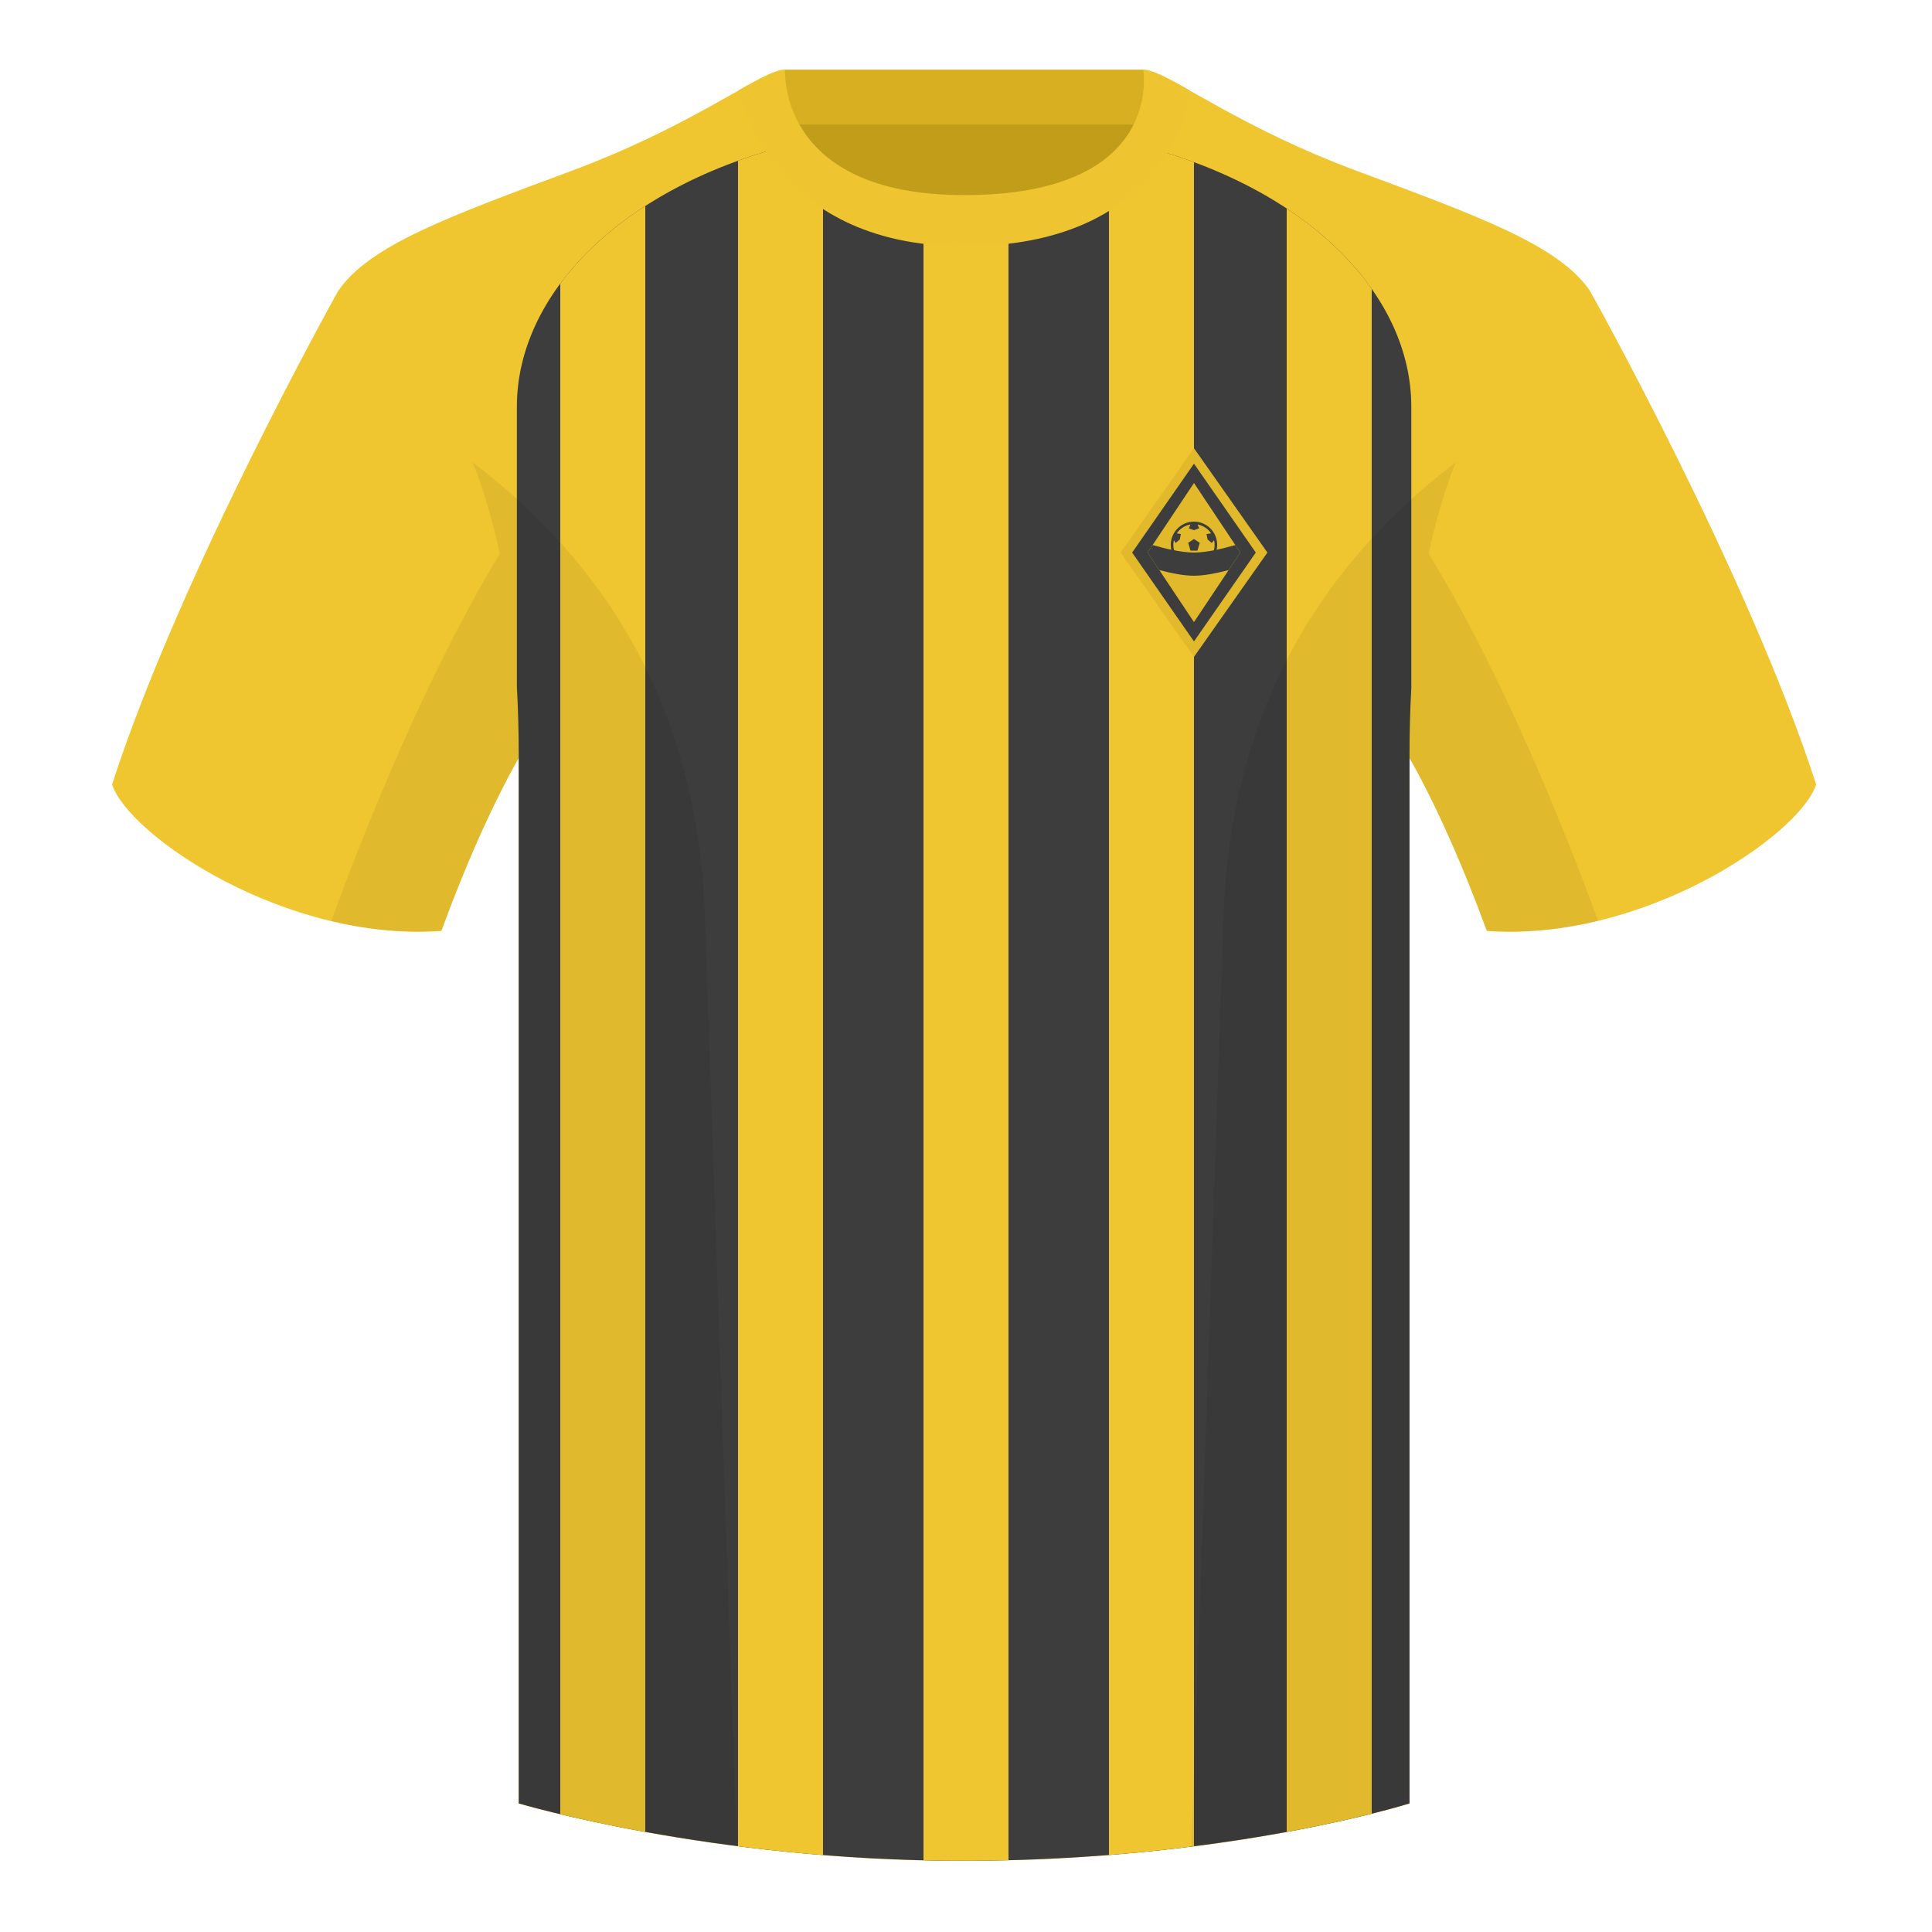
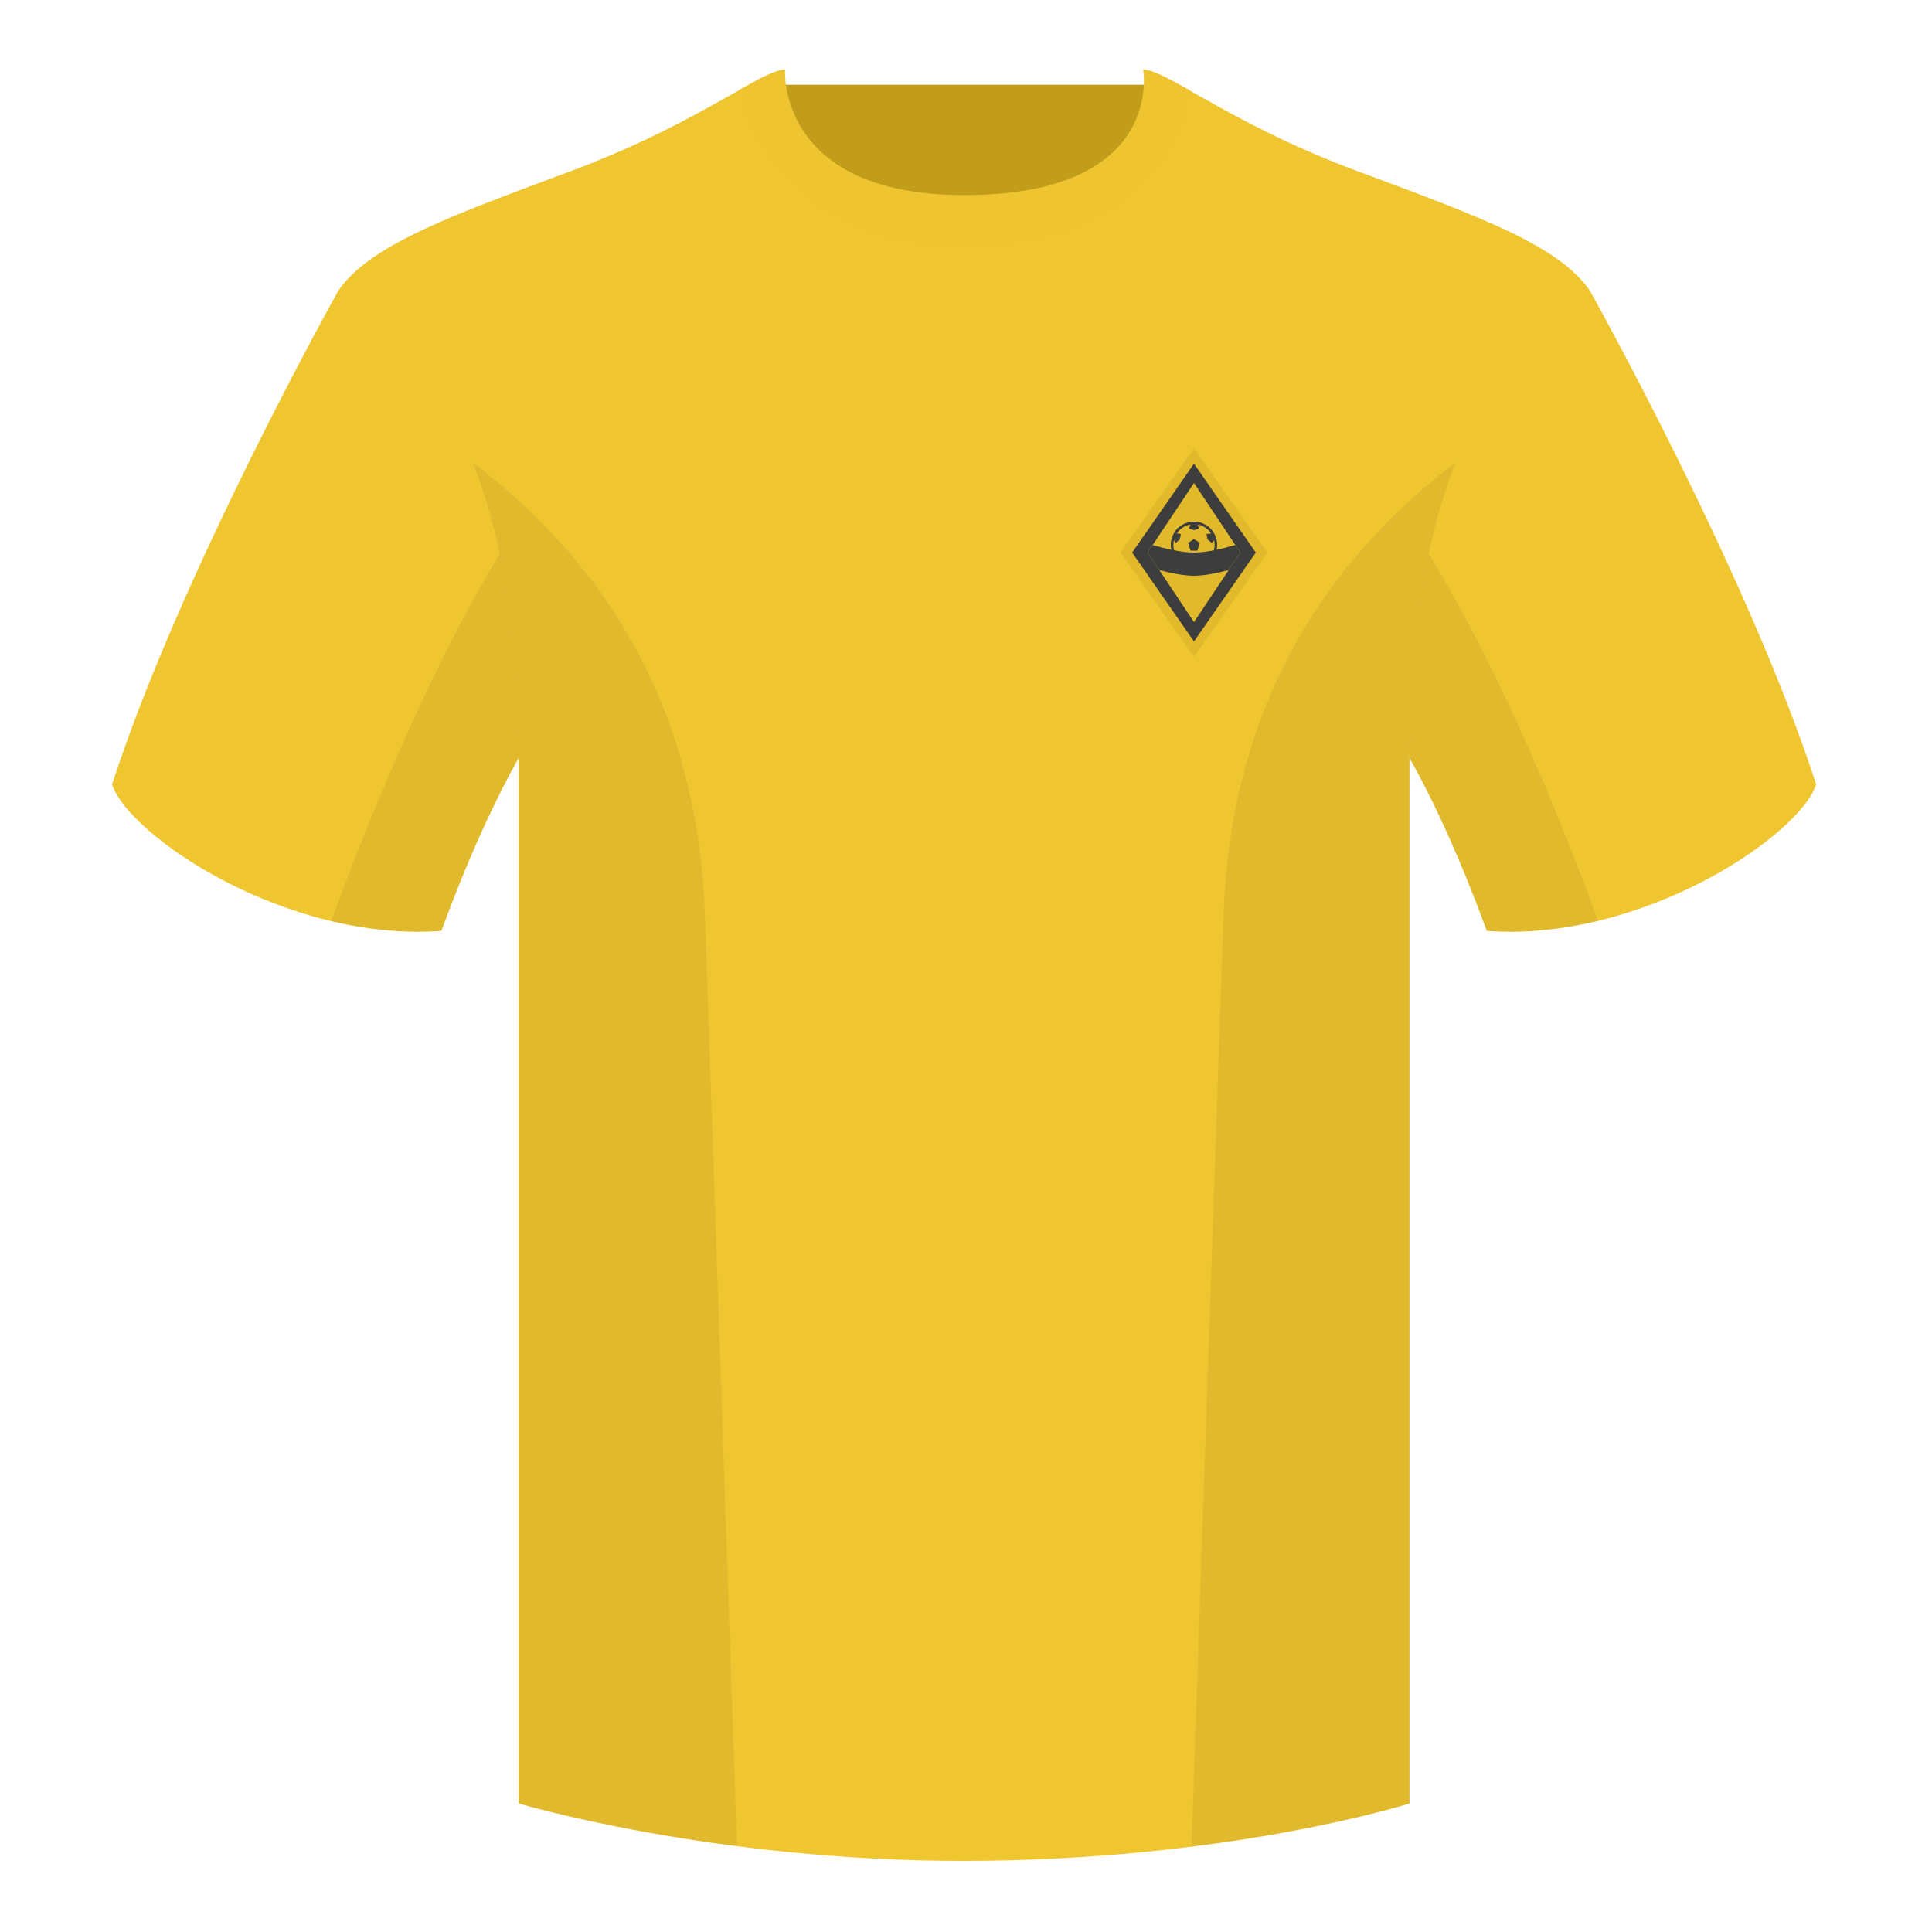
<svg xmlns="http://www.w3.org/2000/svg" width="500" height="500" viewBox="0 0 500 500" fill="none">
  <path fill-rule="evenodd" clip-rule="evenodd" d="M203.003 109.223h93.643V21.928h-93.643v87.295Z" fill="#C29D19" />
-   <path fill-rule="evenodd" clip-rule="evenodd" d="M202.863 32.228h93.459v-14.2h-93.459v14.2Z" fill="#D7AF20" />
  <path fill-rule="evenodd" clip-rule="evenodd" d="M87.547 75.258S46.785 148.058 29 203.029c4.445 13.375 45.208 40.86 85.232 37.885 13.34-36.4 24.46-52 24.46-52s2.963-95.085-51.145-113.655ZM411.473 75.258s40.763 72.8 58.548 127.77c-4.445 13.375-45.208 40.86-85.233 37.885-13.339-36.4-24.459-52-24.459-52s-2.964-95.085 51.144-113.655Z" fill="#EFC530" />
  <path fill-rule="evenodd" clip-rule="evenodd" d="M249.511 57.703c-50.081 0-47.798-39.47-48.742-39.14-7.516 2.618-24.133 14.936-52.439 25.494-31.873 11.886-52.626 19.316-60.782 31.2 11.115 8.915 46.694 28.97 46.694 120.345v271.14s49.658 14.856 114.885 14.856c68.929 0 115.649-14.856 115.649-14.856v-271.14c0-91.375 35.579-111.43 46.699-120.345-8.157-11.885-28.91-19.315-60.782-31.2-28.36-10.576-44.982-22.919-52.479-25.508-.927-.32 4.178 39.154-48.703 39.154Z" fill="#EFC530" />
-   <path fill-rule="evenodd" clip-rule="evenodd" d="M293.736 37.26c45.26 11.336 71.506 39.338 71.506 67.982v72.909c-.301 5.499-.461 11.3-.461 17.422v271.14s-46.719 14.855-115.648 14.855c-65.228 0-114.885-14.855-114.885-14.855v-271.14c0-6.262-.168-12.189-.482-17.8v-72.531c0-28.836 26.598-57.02 72.416-68.202 5.596 10.126 17.496 20.633 43.335 20.633 27.081 0 38.955-10.353 44.219-20.412Z" fill="#3D3D3D" />
-   <path fill-rule="evenodd" clip-rule="evenodd" d="M145 469.512c5.501 1.314 12.956 2.949 22 4.587V53.312c-9.141 5.886-16.531 12.703-22 20.078v396.122Zm45.997-427.91v436.196a472.406 472.406 0 0 0 22 2.295V45.843a35.787 35.787 0 0 1-6.817-8.803 147.615 147.615 0 0 0-15.183 4.562Zm48 15.424v424.423c3.332.077 6.711.118 10.133.118 4.033 0 7.991-.051 11.867-.146V56.972c-3.486.454-7.302.7-11.48.7-3.8 0-7.299-.227-10.52-.646Zm48-10.935v433.981a469.813 469.813 0 0 0 22-2.26V41.96a146.35 146.35 0 0 0-15.261-4.7 32.633 32.633 0 0 1-6.739 8.831Zm46 7.865v420.148c9.219-1.691 16.649-3.381 22-4.716V74.76c-5.364-7.63-12.759-14.7-22-20.804Z" fill="#EFC530" />
  <path fill-rule="evenodd" clip-rule="evenodd" d="M307.852 23.345C302.08 20.105 298.124 18 295.844 18c0 0 5.882 32.495-46.335 32.495-48.52 0-46.335-32.495-46.335-32.495-2.28 0-6.236 2.105-12.003 5.345 0 0 7.368 40.38 58.403 40.38 51.478 0 58.278-35.895 58.278-40.38Z" fill="#EEC530" />
  <path fill-rule="evenodd" clip-rule="evenodd" d="M413.584 238.323c-9.288 2.238-19.065 3.316-28.798 2.592-8.198-22.369-15.557-36.883-20.013-44.748v270.577s-21.102 6.71-55.866 11.111l-.544-.06c1.881-54.795 5.722-166.47 8.276-240.705 2.056-59.755 31.085-95.29 60.099-117.44-2.675 6.781-5.071 14.606-6.999 23.667 7.354 11.852 24.436 42.069 43.831 94.964l.014.042ZM190.716 477.795c-34.248-4.401-56.476-11.051-56.476-11.051V196.172c-4.456 7.867-11.814 22.379-20.01 44.743-9.633.716-19.308-.332-28.51-2.523.005-.032.011-.065.02-.097 19.377-52.848 36.305-83.066 43.609-94.944-1.928-9.075-4.327-16.912-7.006-23.701 29.014 22.15 58.044 57.685 60.099 117.44 2.554 74.235 6.396 185.91 8.276 240.705h-.002Z" fill="#000" fill-opacity=".06" />
  <path d="m290 143 19-27 19 27-19 27-19-27Z" fill="#E2B92B" />
  <path d="m293 143 16-23 16 23-16 23-16-23Z" fill="#3D3D3D" />
  <path d="m297 143 12-18 12 18-12 18-12-18Z" fill="#E1B92B" />
  <path d="m308.993 139.5-1.493.975.6 2.025h1.8l.6-2.025-1.507-.975Z" fill="#3D3D3D" />
  <path fill-rule="evenodd" clip-rule="evenodd" d="M309 147a6 6 0 1 0 0-12 6 6 0 0 0 0 12Zm5.333-6a5.303 5.303 0 0 1-.939 3.023l-.29-.811-1.277.609-.616 1.284.827.279a5.305 5.305 0 0 1-3.038.949 5.307 5.307 0 0 1-3.034-.946l.823-.282-.616-1.284-1.277-.609-.283.821a5.304 5.304 0 0 1-.946-3.033c0-.408.045-.805.132-1.186l.464.7 1.076-.919.263-1.4-1.038-.156a5.33 5.33 0 0 1 3.515-2.293l-.412.992 1.343.473 1.334-.473-.402-.988a5.337 5.337 0 0 1 3.495 2.289l-1.189.156.263 1.4 1.076.919.617-.688c.085.378.129.771.129 1.174Z" fill="#3D3D3D" />
  <path fill-rule="evenodd" clip-rule="evenodd" d="m297 143 1.3-1.949c2.958.865 7.338 1.949 10.7 1.949 3.362 0 7.742-1.084 10.7-1.949L321 143l-3.021 4.531c-2.781.74-6.222 1.469-8.979 1.469-2.757 0-6.198-.729-8.979-1.469L297 143Z" fill="#3D3D3D" />
</svg>